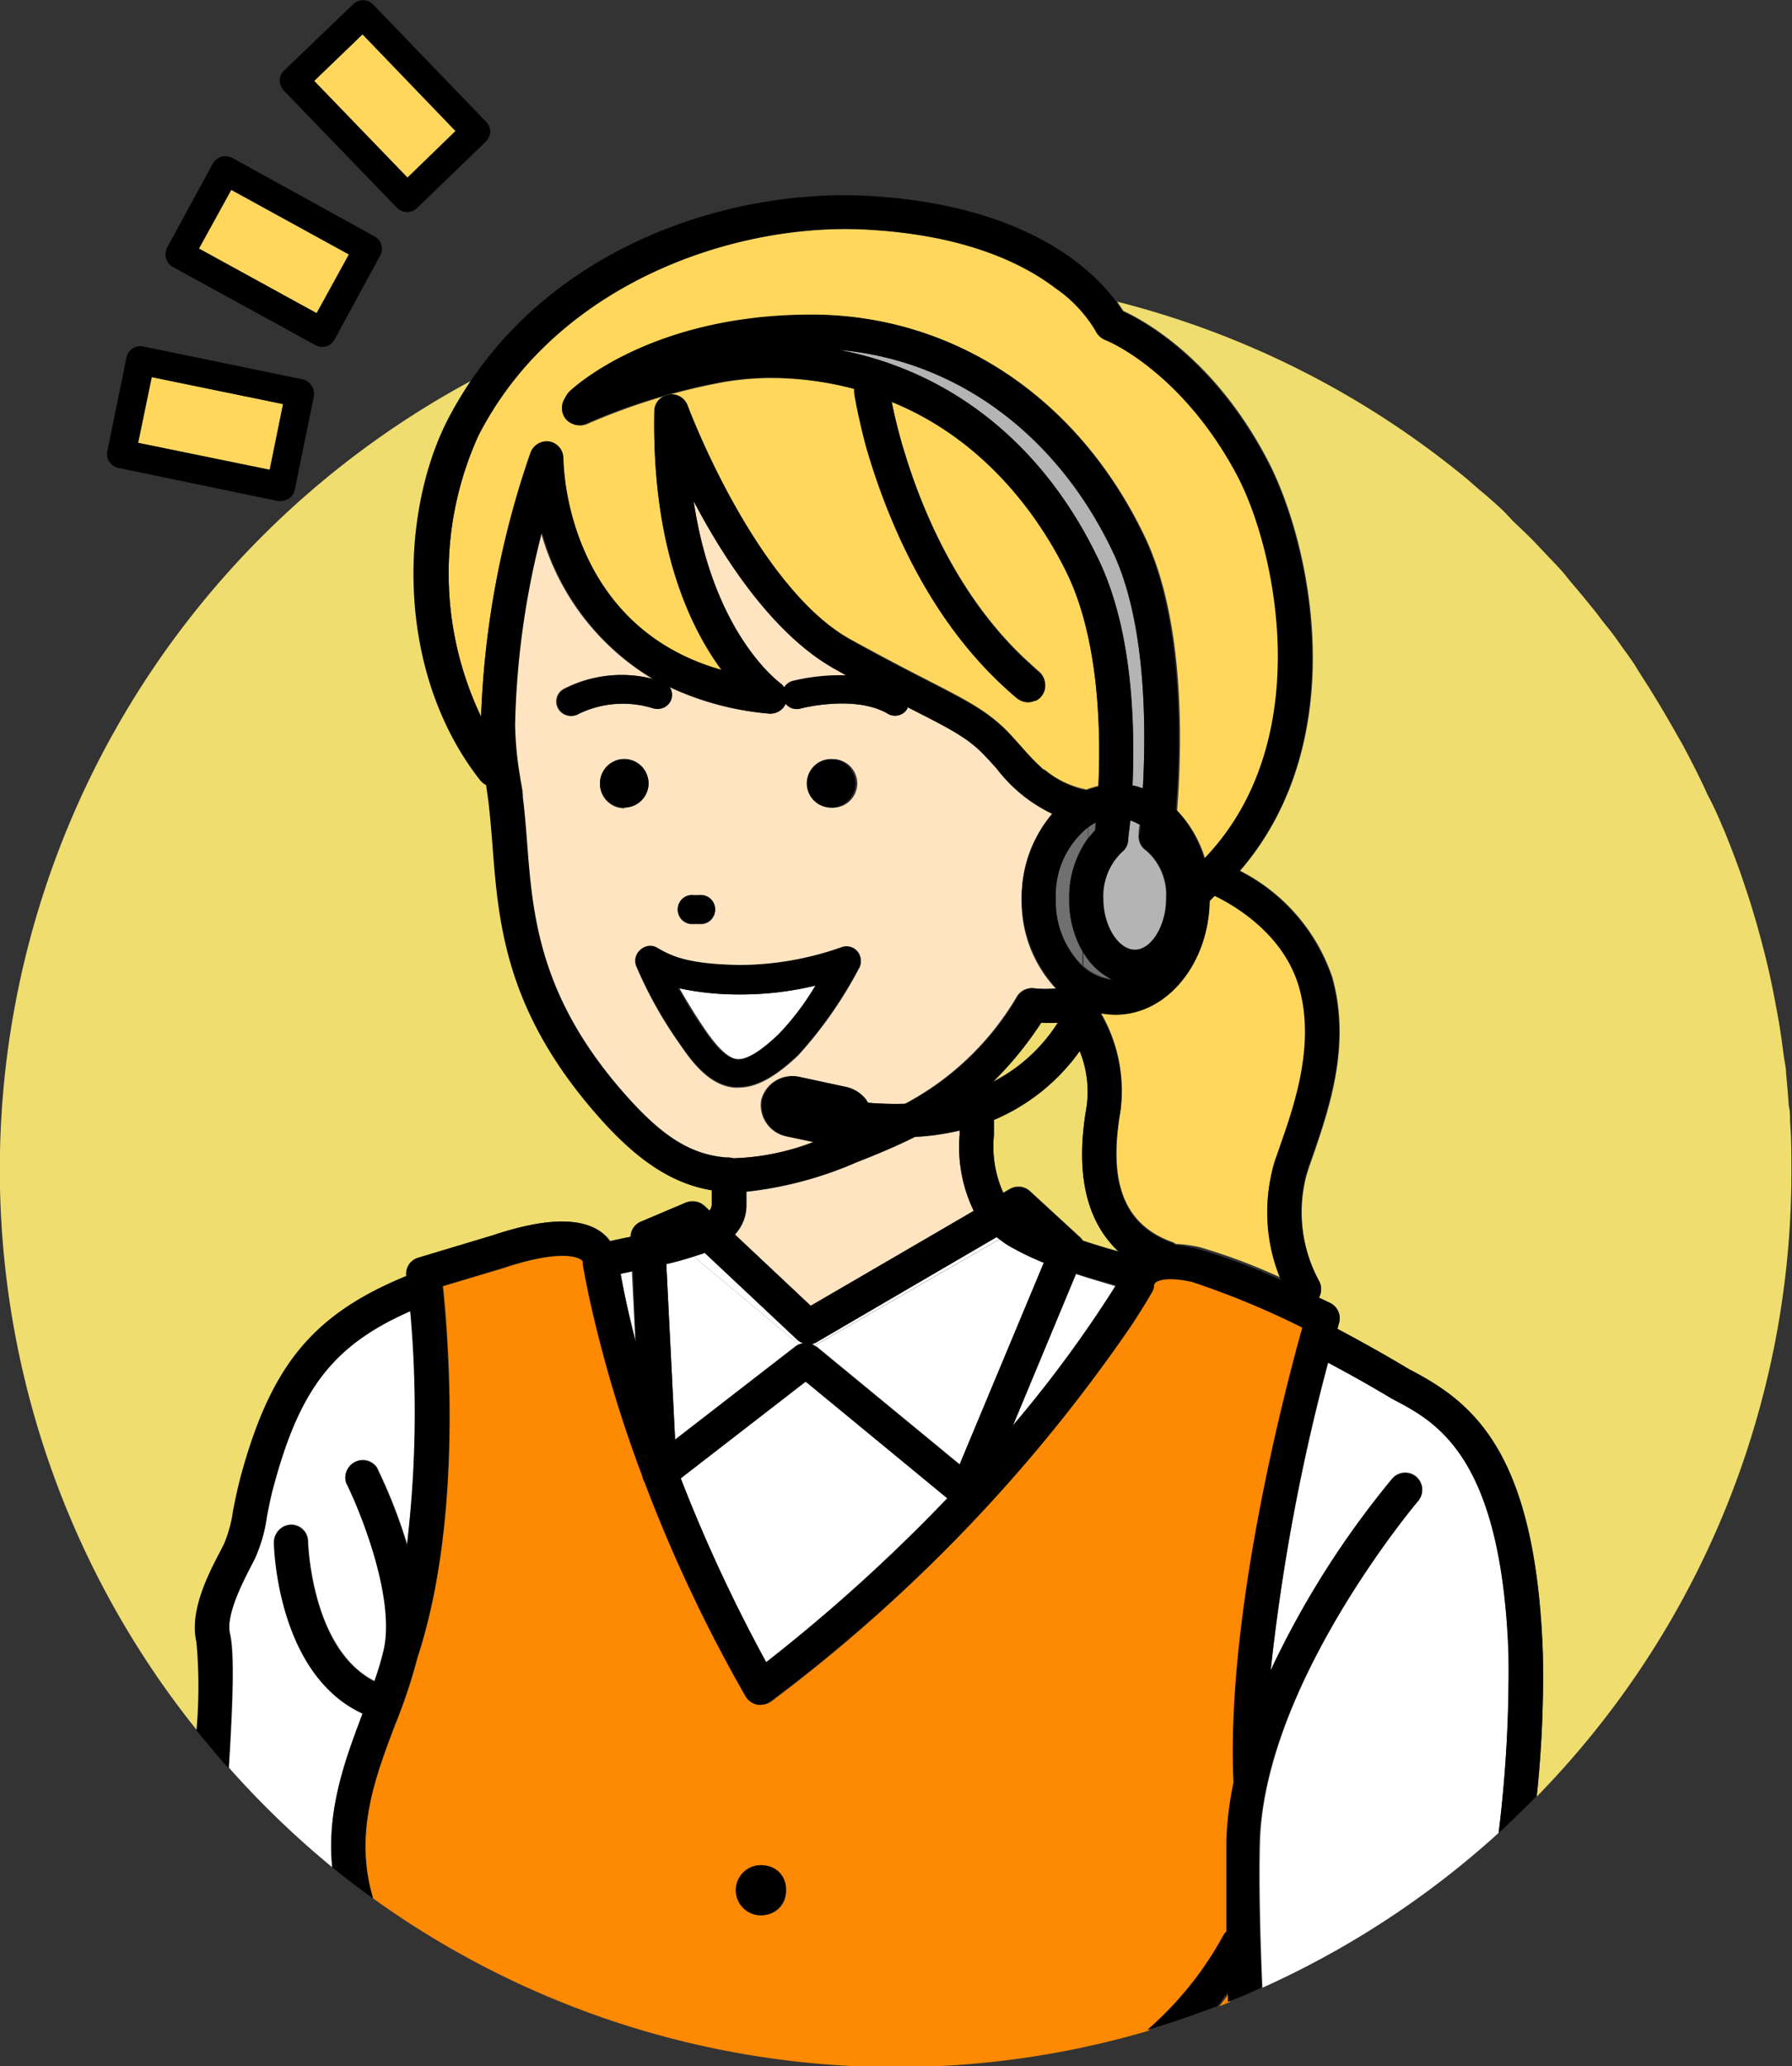
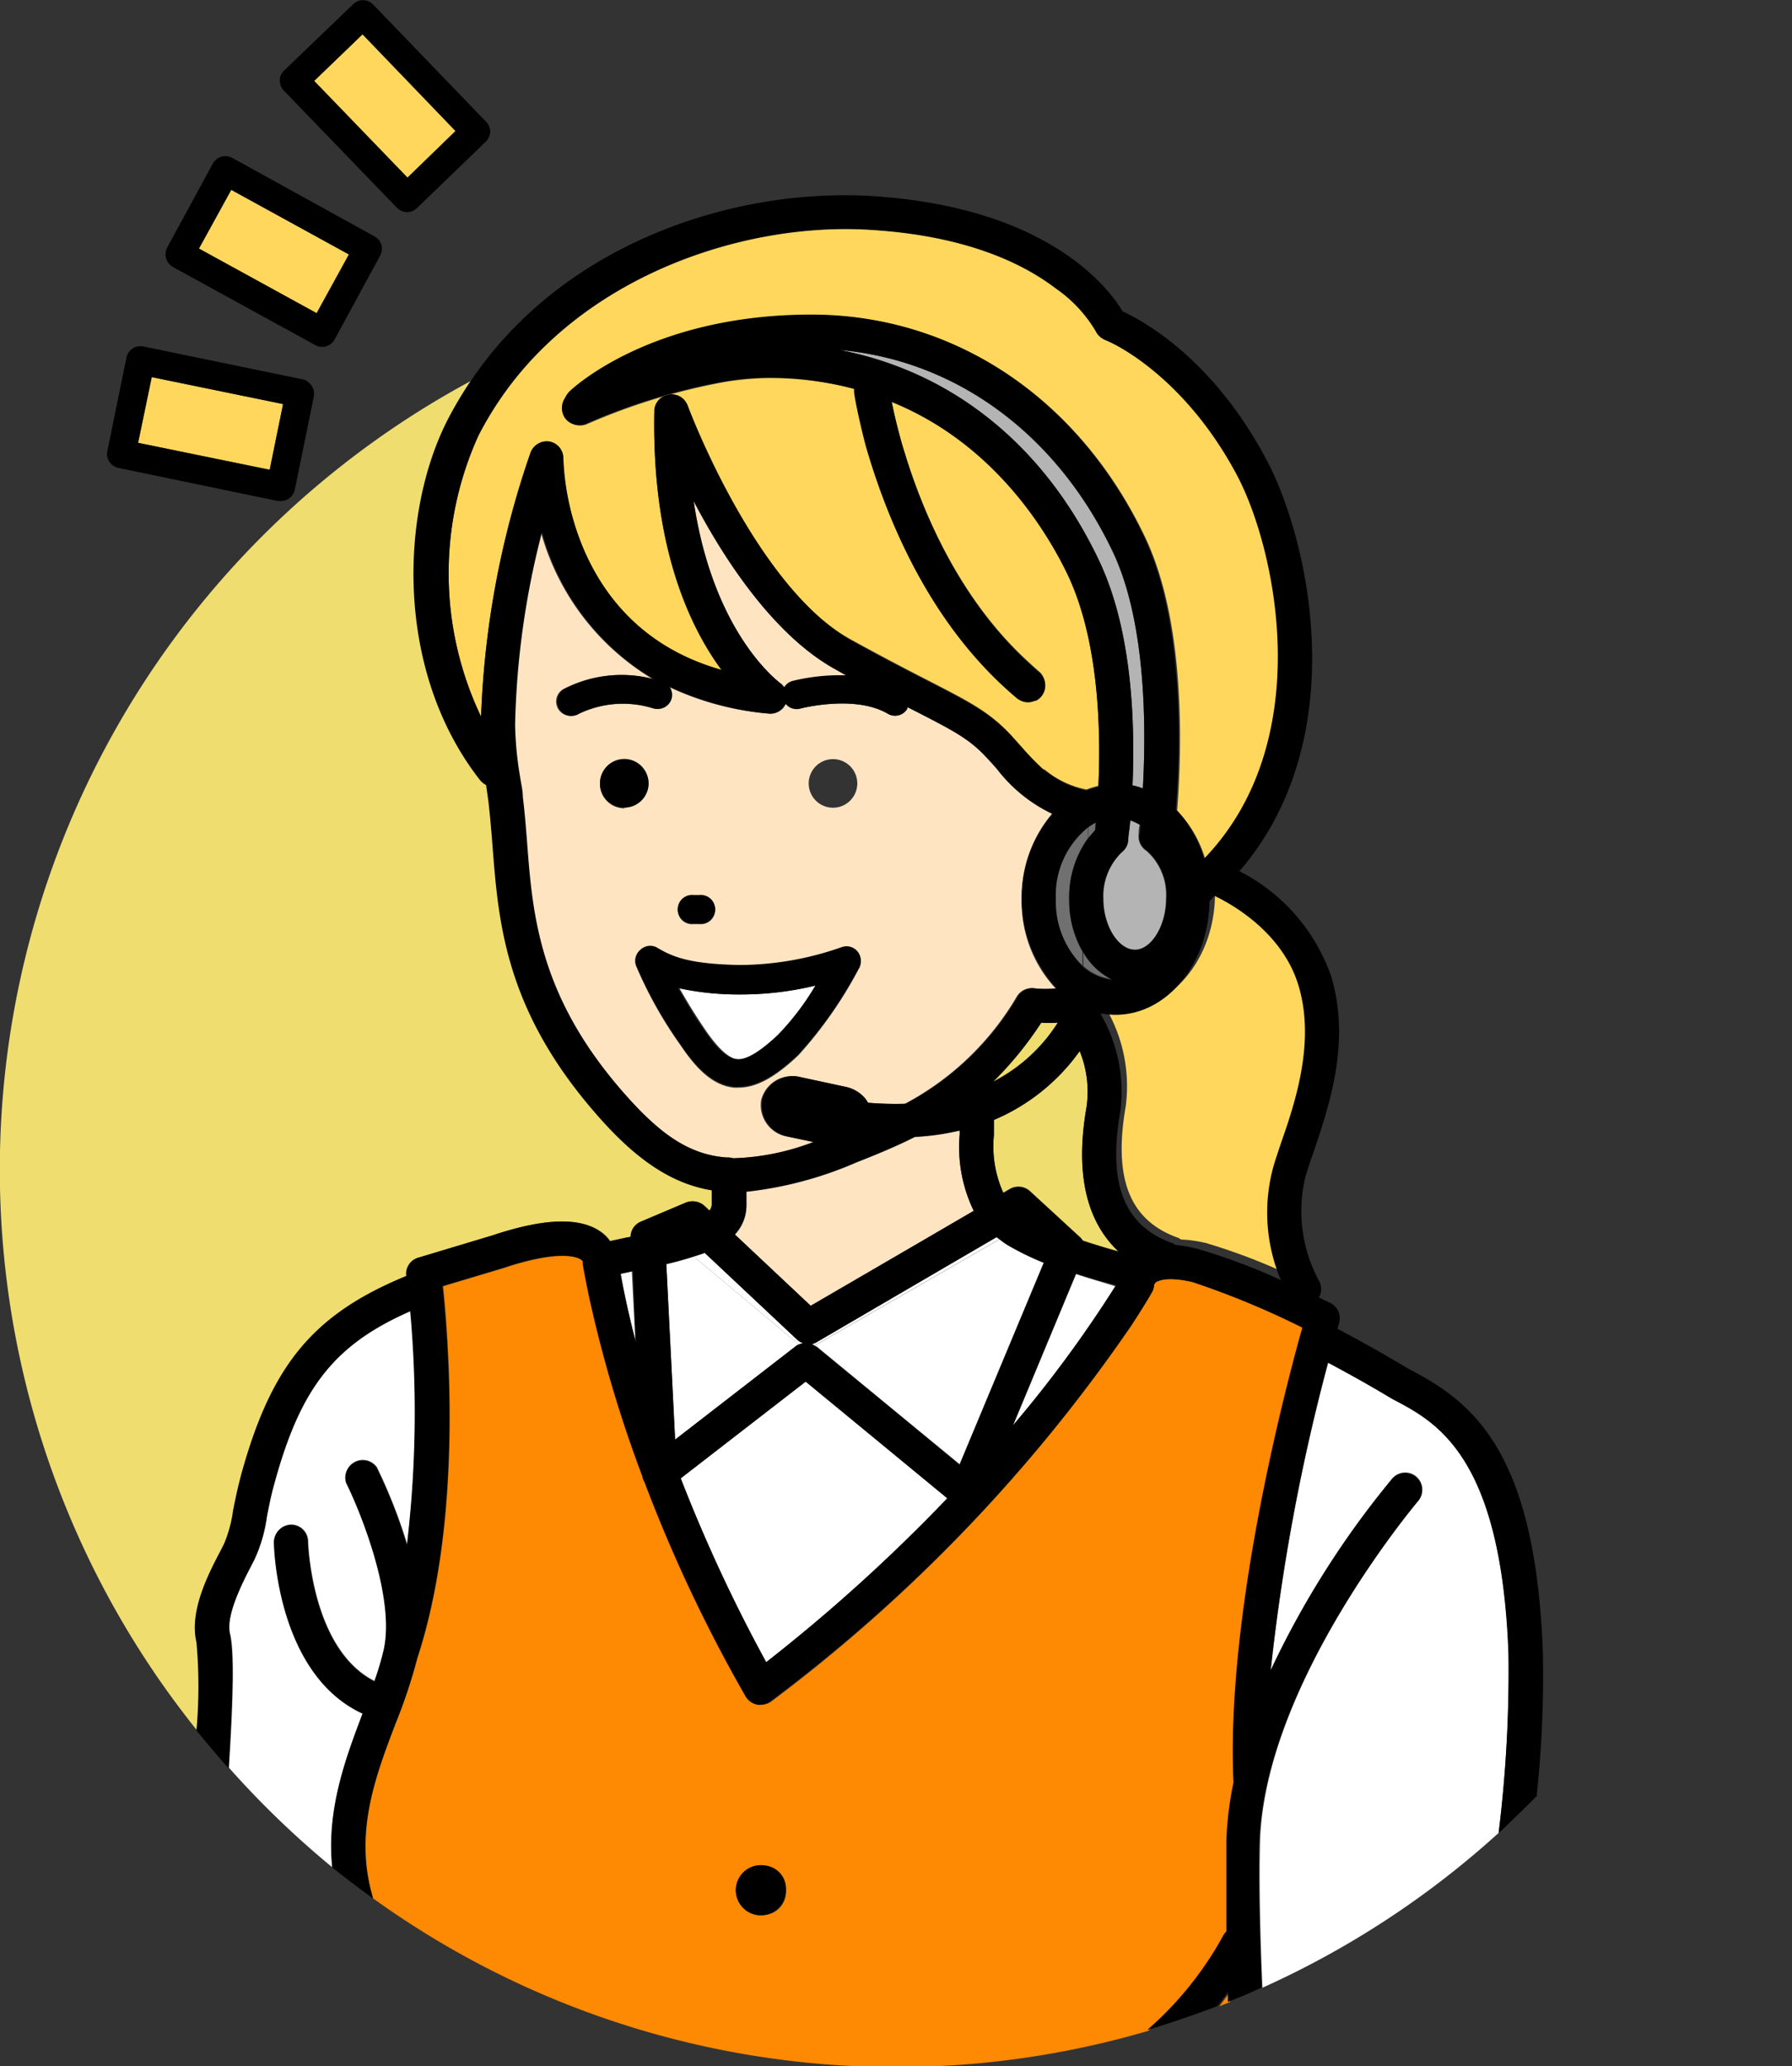
<svg xmlns="http://www.w3.org/2000/svg" viewBox="0 0 118.04 136.1">
  <rect x="0" y="0" width="118.04" height="136.1" fill="#333333" stroke="none" />
  <defs>
    <style>.cls-1{fill:none}.cls-2{fill:#ffec75;fill-opacity:.92;fill-rule:evenodd}.cls-3{fill:#fff}.cls-4{fill:#ffe4c2}.cls-5{fill:#fe8902}.cls-6{fill:#ffd75d}.cls-7{fill:#717071}.cls-8{fill:#b4b4b5}</style>
  </defs>
  <g id="レイヤー_2" data-name="レイヤー 2">
    <g id="レイヤー_1-2" data-name="レイヤー 1">
-       <path class="cls-1" d="M117 66.25c.08.42.16.85.23 1.28C117.19 67.1 117.11 66.67 117 66.25z" />
      <path class="cls-1" d="M105.13 40.26q.41.5.78 1Q105.54 40.76 105.13 40.26z" />
      <path class="cls-1" d="M110.48 48.18l.39.68z" />
      <path class="cls-1" d="M103.18 37.94c.28.31.56.63.83 1C103.74 38.57 103.46 38.25 103.18 37.94z" />
      <path class="cls-1" d="M117.87 72.8c0 .35.06.7.08 1C117.93 73.5 117.9 73.15 117.87 72.8z" />
      <path class="cls-1" d="M115.56 60.15c.13.41.24.82.36 1.24C115.8 61 115.69 60.56 115.56 60.15z" />
      <path class="cls-1" d="M117.53 69.44c0 .4.11.81.16 1.22C117.64 70.25 117.58 69.84 117.53 69.44z" />
      <path class="cls-1" d="M108.74 45.29l.61 1z" />
      <path class="cls-1" d="M101.12 35.72l.85.9z" />
      <path class="cls-1" d="M112.25 51.56c.11.22.2.44.3.66C112.45 52 112.36 51.78 112.25 51.56z" />
      <path class="cls-1" d="M114.6 57.21c.14.39.27.78.4 1.17C114.87 58 114.74 57.6 114.6 57.21z" />
      <path class="cls-1" d="M107 42.7c.24.33.48.66.71 1C107.46 43.36 107.22 43 107 42.7z" />
      <path class="cls-1" d="M113.5 54.35c.14.34.27.69.41 1C113.77 55 113.64 54.69 113.5 54.35z" />
      <path class="cls-1" d="M116.38 63.16c.1.42.2.85.29 1.27C116.58 64 116.48 63.58 116.38 63.16z" />
      <path class="cls-1" d="M99 33.62l.84.81z" />
      <path class="cls-1" d="M96.8 31.73l-.19-.16.79.69z" />
      <path class="cls-2" d="M13 108.17c-.49-2.06.8-4.53 1.57-6l.24-.47a8.52 8.52.0 0 0 .6-2.2c.14-.71.29-1.5.56-2.46 2-7.18 4.75-10.49 10.85-13a1.1 1.1.0 0 1 .77-1.2l4.89-1.47c3.42-1.14 5.77-1.21 7.14-.22a2.57 2.57.0 0 1 .59.6l1.06-.23.32-.06a1.11 1.11.0 0 1 .68-1l2.95-1.25a1.13 1.13.0 0 1 1.21.22l.34.32a.7.7.0 0 0 .17-.42c0-.15.0-.53.0-.93-2.44-.4-4.68-1.78-7.18-4.54-6.41-7.09-6.86-13-7.26-18.18-.08-1-.16-2-.27-2.91l-.15-1.06a1.36 1.36.0 0 1-.38-.3c-5.61-7.15-5.31-17.56-2.17-23.73A24.19 24.19.0 0 1 31 25.1 59 59 0 0 0 13 114 32.48 32.48.0 0 0 13 108.17z" />
      <path class="cls-2" d="M71.57 72.9a7.12 7.12.0 0 0-.45-3.7 13.28 13.28.0 0 1-5.65 4.53v1a7.49 7.49.0 0 0 .62 3.82l.43-.25a1.13 1.13.0 0 1 1.32.14l3.26 3a.92.92.0 0 1 .22.26c.87.29 1.7.54 2.37.72C71.53 80.43 70.81 77.25 71.57 72.9z" />
      <path class="cls-2" d="M69.68 67.35a8.06 8.06.0 0 1-1.09.0 23.42 23.42.0 0 1-3.15 3.87v0A11 11 0 0 0 69.68 67.35z" />
-       <path class="cls-2" d="M74 20.48c1.39.64 6 3.14 9.49 9.8 2.86 5.42 5.69 18.4-1.8 27.07a12.3 12.3.0 0 1 6.07 7C89 68.77 87.59 72.92 86.54 76c-.19.54-.36 1-.5 1.5a9.62 9.62.0 0 0 .83 6.88 1.13 1.13.0 0 1 0 1.11l.77.37a1.12 1.12.0 0 1 .55 1.32h0l-.1.37c3.24 1.72 4.78 2.68 4.84 2.72 4.1 2.15 8.21 5.39 8.69 18.61a74.53 74.53.0 0 1-.39 9.45A58.81 58.81.0 0 0 118 77.08c0-1.09.0-2.16-.09-3.23.0-.35.0-.7-.08-1-.05-.71-.11-1.43-.18-2.14.0-.41-.11-.82-.16-1.22-.08-.64-.17-1.28-.27-1.91-.07-.43-.15-.86-.23-1.28-.11-.61-.23-1.22-.36-1.82-.09-.42-.19-.85-.29-1.27-.15-.6-.3-1.18-.46-1.77-.12-.42-.23-.83-.36-1.24-.17-.6-.36-1.18-.56-1.77-.13-.39-.26-.78-.4-1.17-.22-.61-.45-1.22-.69-1.82-.14-.35-.27-.7-.41-1-.3-.72-.62-1.43-1-2.13-.1-.22-.19-.44-.3-.66q-.66-1.37-1.38-2.7l-.39-.68c-.37-.65-.74-1.3-1.13-1.94l-.61-1c-.34-.53-.69-1.07-1-1.59-.23-.34-.47-.67-.71-1-.35-.49-.7-1-1.07-1.45s-.51-.66-.78-1-.74-.92-1.12-1.37-.55-.64-.83-1-.8-.89-1.21-1.32l-.85-.9c-.43-.44-.88-.87-1.33-1.29L99 33.62c-.5-.46-1-.91-1.55-1.36l-.79-.69-.11-.09A58.94 58.94.0 0 0 73.59 19.87C73.75 20.1 73.89 20.32 74 20.48z" />
      <path class="cls-3" d="M23.91 112.83c-5.6-2.58-5.83-10.9-5.84-11.27a1.14 1.14.0 0 1 1.11-1.15h0a1.12 1.12.0 0 1 1.12 1.11c0 .07.2 7.09 4.38 9.2a19.26 19.26.0 0 0 .62-2.08c.77-3.38-1.52-9-2.47-11a1.13 1.13.0 0 1 2-1 34.59 34.59.0 0 1 2 5.1 74.19 74.19.0 0 0 .22-15.41c-5 2.19-7.22 5-8.94 11.27-.25.87-.39 1.62-.52 2.28a9.85 9.85.0 0 1-.8 2.78l-.26.51c-.58 1.12-1.66 3.2-1.37 4.44s.2 4.34-.08 8.82A60.55 60.55.0 0 0 21.9 123C21.53 119.17 22.77 115.83 23.91 112.83z" />
      <path class="cls-3" d="M70.88 83.92l-4.16 10a80.78 80.78.0 0 0 6.79-9.19C72.81 84.51 71.88 84.25 70.88 83.92z" />
      <path class="cls-3" d="M62.4 98.69 53.07 91l-8.23 6.37a102.67 102.67.0 0 0 5.63 12.11A111.81 111.81.0 0 0 62.4 98.69z" />
      <path class="cls-3" d="M99.38 108.93c-.47-13-4.74-15.26-7.56-16.74-.09.0-1.48-.92-4.33-2.44A133.53 133.53.0 0 0 83.71 110a59.46 59.46.0 0 1 8-12.62 1.12 1.12.0 1 1 1.71 1.46C93.3 99 83.34 110.8 83 121.27c-.07 2.64.0 6.17.16 9.65a59.31 59.31.0 0 0 15.55-10.19A87.28 87.28.0 0 0 99.38 108.93z" />
      <path class="cls-3" d="M40.85 83.9c.3 1.53.65 3 1 4.5l-.23-4.67z" />
      <path class="cls-4" d="M51.38 45a1 1 0 0 1 .31.32.94.94.0 0 1 .55-.42 13.19 13.19.0 0 1 3.55-.37L55 44.07C51 41.85 47.74 36.92 45.69 33 47 41.83 51.33 44.91 51.38 45z" />
      <path class="cls-4" d="M67.3 59.2a8.41 8.41.0 0 1 2-5.6 10 10 0 0 1-3.63-2.94c-.21-.24-.43-.49-.68-.75-1.14-1.24-2.16-1.77-4.9-3.17l-.34-.17s0 .07.0.11a.93.93.0 0 1-.81.46.9.9.0 0 1-.47-.13c-2.16-1.27-5.69-.36-5.73-.35a.92.92.0 0 1-1-.31 1.1 1.1.0 0 1-1.11.65 19.21 19.21.0 0 1-6.6-1.77.92.92.0 0 1 .13.82.94.94.0 0 1-1.18.6 6.75 6.75.0 0 0-4.9.36.93.93.0 1 1-1-1.61 8.22 8.22.0 0 1 5.92-.67 16.34 16.34.0 0 1-7.37-9.68 54.94 54.94.0 0 0-1.77 12.69 22.49 22.49.0 0 0 .33 3.44c.06.44.13.88.18 1.31.12 1 .2 2 .28 3 .37 4.85.8 10.33 6.69 16.85 2.24 2.48 4.1 3.73 6.5 3.9a.66.66.0 0 1 .15.0h0a1 1 0 0 1 .25.05 16 16 0 0 0 5.31-1.07l-1.7-.36a2.1 2.1.0 0 1-1.71-2.42h0a2.09 2.09.0 0 1 2.56-1.49l2.93.63a2.28 2.28.0 0 1 1.33.81 1.94 1.94.0 0 1 .15.24 21.35 21.35.0 0 0 2.49.07 18.72 18.72.0 0 0 7.39-7.09 1.13 1.13.0 0 1 1.13-.51 7 7 0 0 0 1.41.0A8.34 8.34.0 0 1 67.3 59.2zM54.87 50a1.6 1.6.0 1 1-1.6 1.6A1.6 1.6.0 0 1 54.87 50zm-9.19 9h.39a.94.94.0 1 1 0 1.87h-.39a.94.94.0 1 1 0-1.87zm-4.55-5.76a1.6 1.6.0 1 1 1.59-1.59A1.6 1.6.0 0 1 41.13 53.19zM56.59 63.78a27.72 27.72.0 0 1-4 5.73c-1.54 1.46-2.78 2.13-3.93 2.13a1.83 1.83.0 0 1-.33.0c-1.53-.16-2.64-1.51-3.51-2.8a27.5 27.5.0 0 1-2.92-5.21.94.94.0 0 1 1.36-1.14c1 .6 2.1 1.1 5.48 1.16a20.38 20.38.0 0 0 6.68-1.17.94.94.0 0 1 1.17 1.32z" />
      <path class="cls-4" d="M63.22 74.74v-.27a16.37 16.37.0 0 1-2.95.42c-1.23.62-2.51 1.15-3.86 1.68a24.89 24.89.0 0 1-7.24 1.93c0 .36.0.69.0.82a2.8 2.8.0 0 1-.76 2l5 4.7 10.73-6.27A9.64 9.64.0 0 1 63.22 74.74z" />
      <path class="cls-5" d="M85.78 87.43a54.9 54.9.0 0 0-7.24-3c-1.62-.39-2.22-.11-2.37.0a.31.31.0 0 0-.15.21 1 1 0 0 1-.14.46c-.07.13-.52.91-1.35 2.18a104.89 104.89.0 0 1-23.71 24.78 1.14 1.14.0 0 1-.68.23.75.75.0 0 1-.21.0 1.14 1.14.0 0 1-.76-.52 98.12 98.12.0 0 1-6.66-14.11 1.31 1.31.0 0 1-.16-.43 85 85 0 0 1-3.5-11.8c-.15-.72-.29-1.43-.42-2.16.0-.12.0-.07.0-.18h0a.94.94.0 0 0-.18-.15c-.29-.16-1.5-.61-5.09.59l-3.77 1.13-.2.06C29.52 88 30.55 99.9 27.5 109.2a35.12 35.12.0 0 1-1.42 4.28c-1.31 3.41-2.65 6.94-1.65 11l.15.56a58.95 58.95.0 0 0 51.06 8.72 22.54 22.54.0 0 0 5-6.21.93.93.0 0 1 .21-.27c-.06-2.2-.09-4.29.0-6a22.65 22.65.0 0 1 .47-3.82c-.5-10.76 3.22-25.22 4.43-29.59C85.72 87.67 85.75 87.54 85.78 87.43zm-35.41 38.7a1.65 1.65.0 1 1 1.4-1.63A1.53 1.53.0 0 1 50.37 126.13z" />
      <path class="cls-5" d="M81 131.23c-.21.29-.44.6-.68.91l.7-.28v-.16z" />
      <path class="cls-6" d="M15.82 12.14h4.42v8.85H15.82z" transform="translate(-5.17 24.4) rotate(-61.23)" />
      <path class="cls-6" d="M23.15 2.56h4.42v8.85H23.15z" transform="translate(2.26 19.56) rotate(-43.97)" />
      <path class="cls-6" d="M11.67 23.46h4.42v8.85H11.67z" transform="translate(-16.23 35.91) rotate(-78.47)" />
      <path class="cls-6" d="M58.72 26.39c.13.66.36 1.68.71 2.9l.31 1c1.25 3.91 3.67 9.41 8.12 13.41l.15.14c.14.12.27.25.42.37a1.12 1.12.0 0 1 .14 1.58 1.07 1.07.0 0 1-.36.28h-.07a1.13 1.13.0 0 1-.44.1A1.16 1.16.0 0 1 67 46c-6-5-8.74-12.36-9.9-16.66-.1-.39-.19-.75-.27-1.09-.33-1.37-.46-2.26-.48-2.4a1.48 1.48.0 0 1 0-.21 21.68 21.68.0 0 0-5.67-.74 18.85 18.85.0 0 0-3 .27 40.86 40.86.0 0 0-9 2.76 1.14 1.14.0 0 1-1.3-.27 1.12 1.12.0 0 1-.27-.85 1.06 1.06.0 0 1 .14-.48l.16-.28a1.55 1.55.0 0 1 .19-.24c.21-.2 5.35-5.06 15.94-5.06 9.34.0 17.53 5.47 21.89 14.63 2.64 5.54 2.44 13.77 2.11 18a7.87 7.87.0 0 1 1.86 3.24c7.47-7.73 4.76-20.37 2.17-25.26-3.67-7-8.63-8.9-8.68-8.92a1.12 1.12.0 0 1-.64-.59A9.25 9.25.0 0 0 69.54 19c-2.19-1.67-6-3.52-12.45-3.87-6.73-.37-15.22 1.95-21.1 7.58a22.36 22.36.0 0 0-4.48 6 21.94 21.94.0 0 0 .18 18.51 59.26 59.26.0 0 1 3.25-17.41 1.14 1.14.0 0 1 1.25-.72h0a1.12 1.12.0 0 1 .9 1.1 16.71 16.71.0 0 0 .22 2.15C37.9 35.7 40 42 47.54 44.16c-2.07-2.8-4.59-8-4.44-16.92a1.34 1.34.0 0 0 0-.2A1.13 1.13.0 0 1 44 26a1.11 1.11.0 0 1 1 .35 1.31 1.31.0 0 1 .24.37c0 .12 4.44 11.93 10.83 15.41 2.13 1.17 3.73 2 5 2.65 2.82 1.45 4.11 2.11 5.53 3.64l.7.78a17 17 0 0 0 1.43 1.47h.06A6.18 6.18.0 0 0 71.57 52a5.4 5.4.0 0 1 .78-.24c.17-3.86.0-9.66-2-13.92C68.94 34.91 65.46 29.13 58.72 26.39z" />
-       <path class="cls-6" d="M84.41 75.22c1-2.75 2.26-6.51 1.18-10.21s-4.54-5.5-5.56-6l-.34.29c-.06 4.13-2.81 7.47-6.19 7.47a5.57 5.57.0 0 1-.83-.07h-.16v0a10.2 10.2.0 0 1 1.3 6.47c-.83 4.77.27 7.52 3.46 8.65a1.08 1.08.0 0 1 .18.11 8.71 8.71.0 0 1 1.64.23 39.53 39.53.0 0 1 5.3 2 11.42 11.42.0 0 1-.48-7.51C84 76.32 84.22 75.79 84.41 75.22z" />
+       <path class="cls-6" d="M84.41 75.22c1-2.75 2.26-6.51 1.18-10.21s-4.54-5.5-5.56-6c-.06 4.13-2.81 7.47-6.19 7.47a5.57 5.57.0 0 1-.83-.07h-.16v0a10.2 10.2.0 0 1 1.3 6.47c-.83 4.77.27 7.52 3.46 8.65a1.08 1.08.0 0 1 .18.11 8.71 8.71.0 0 1 1.64.23 39.53 39.53.0 0 1 5.3 2 11.42 11.42.0 0 1-.48-7.51C84 76.32 84.22 75.79 84.41 75.22z" />
      <path class="cls-3" d="M53.76 64.91a20.84 20.84.0 0 1-5 .59 18.55 18.55.0 0 1-4-.41c.41.73.95 1.63 1.66 2.68.88 1.29 1.57 1.93 2.17 2s1.54-.46 2.76-1.61A17.46 17.46.0 0 0 53.76 64.91z" />
      <path class="cls-7" d="M70.43 59.2a6.62 6.62.0 0 1 1.23-4v-.76a5.74 5.74.0 0 0-2.14 4.72 6 6 0 0 0 1.77 4.42v-.92A6.75 6.75.0 0 1 70.43 59.2z" />
      <path class="cls-7" d="M73.05 64.38l-.12.06a3.4 3.4.0 0 0 .34.07A1.59 1.59.0 0 1 73.05 64.38z" />
      <path class="cls-7" d="M71.36 62.7v.92a3.44 3.44.0 0 0 1.61.82l.12-.06A4.54 4.54.0 0 1 71.36 62.7z" />
      <path class="cls-7" d="M72.13 54.69c0-.15.0-.33.05-.51a3.58 3.58.0 0 0-.49.3v.76A6.19 6.19.0 0 1 72.13 54.69z" />
      <path class="cls-8" d="M72.36 36.85c2.21 4.63 2.41 10.78 2.24 14.88a4.07 4.07.0 0 1 .68.2c.23-4.12.2-11-2-15.61-3.69-7.74-10.33-12.6-18-13.27C62.7 24.47 68.77 29.32 72.36 36.85z" />
      <path class="cls-8" d="M75.52 56.05A1.11 1.11.0 0 1 75 55c0-.16.0-.4.07-.67a3.45 3.45.0 0 0-.65-.3c0 .54-.1 1-.14 1.34a1.1 1.1.0 0 1-.42.76 4 4 0 0 0-1.22 3.07c0 1.81 1 3.4 2.08 3.4s2.08-1.59 2.08-3.4A3.87 3.87.0 0 0 75.52 56.05z" />
      <path class="cls-3" d="M53.81 88.7l9.4 7.74 5.55-13.3A17.29 17.29.0 0 1 66.36 82c-.19-.12-.35-.24-.52-.37l-12.18 7A1.09 1.09.0 0 1 53.81 88.7z" />
      <path class="cls-3" d="M43.89 83.26l.58 11.56 7.93-6.14a1 1 0 0 1 .22-.13L45.7 82.76C45.14 82.94 44.54 83.11 43.89 83.26z" />
      <path class="cls-3" d="M53.81 88.36a1 1 0 0 1-.36.14 1.13 1.13.0 0 1 .21.12l12.18-7-.2-.14z" />
      <path class="cls-3" d="M52.48 88.21l-6.06-5.69c-.23.09-.48.16-.72.24l6.92 5.79.27-.09A1 1 0 0 1 52.48 88.21z" />
      <path d="M11.36 17.57l9.41 5.16a.89.89.0 0 0 .45.12.94.94.0 0 0 .82-.49l3-5.52a.93.93.0 0 0-.37-1.27L15.3 10.4a1 1 0 0 0-.72-.08 1 1 0 0 0-.56.45l-3 5.52a1 1 0 0 0-.08.72A1 1 0 0 0 11.36 17.57zM23 16.76l-2.13 3.87-7.76-4.26 2.13-3.87z" />
      <path d="M26.14 13.68a1 1 0 0 0 .68.29.92.92.0 0 0 .65-.27L32 9.33a1 1 0 0 0 .29-.66A.93.93.0 0 0 32 8L24.57.29a.92.92.0 0 0-1.32.0L18.72 4.64a.89.89.0 0 0-.29.65 1 1 0 0 0 .26.67zM23.88 2.26 30 8.63 26.84 11.7 20.69 5.33z" />
      <path d="M18.5 33a1 1 0 0 0 .52-.16.93.93.0 0 0 .4-.59l1.26-6.17A1 1 0 0 0 20 25L9.44 22.82a.94.94.0 0 0-1.11.73L7.07 29.72a.92.92.0 0 0 .14.7.93.93.0 0 0 .59.4L18.31 33zm.15-6.38-.88 4.33L9.1 29.17 10 24.84z" />
-       <path d="M54.87 53.19a1.6 1.6.0 0 0 0-3.19 1.6 1.6.0 1 0 0 3.19z" />
      <path d="M42.72 51.6a1.6 1.6.0 1 0-1.59 1.59A1.6 1.6.0 0 0 42.72 51.6z" />
      <path d="M45.68 60.82h.39a.94.94.0 1 0 0-1.87h-.39a.94.94.0 1 0 0 1.87z" />
      <path d="M42.18 62.56a.93.93.0 0 0-.28 1 27.5 27.5.0 0 0 2.92 5.21c.87 1.29 2 2.64 3.51 2.8a1.83 1.83.0 0 0 .33.0c1.15.0 2.39-.67 3.93-2.13a27.72 27.72.0 0 0 4-5.73.94.94.0 0 0-1.17-1.32 20.38 20.38.0 0 1-6.68 1.17c-3.38-.06-4.48-.56-5.48-1.16A.93.93.0 0 0 42.18 62.56zm6.53 2.94a20.84 20.84.0 0 0 5-.59 17.46 17.46.0 0 1-2.46 3.24c-1.22 1.15-2.13 1.69-2.76 1.61s-1.29-.7-2.17-2c-.71-1-1.25-2-1.66-2.68A18.55 18.55.0 0 0 48.71 65.5z" />
      <path d="M101.63 108.85c-.48-13.22-4.59-16.46-8.69-18.61-.06.0-1.6-1-4.84-2.72l.1-.37h0a1.12 1.12.0 0 0-.55-1.32l-.77-.37a1.13 1.13.0 0 0 0-1.11A9.62 9.62.0 0 1 86 77.46c.14-.46.31-1 .5-1.5 1-3 2.49-7.19 1.21-11.58a12.3 12.3.0 0 0-6.07-7c7.49-8.67 4.66-21.65 1.8-27.07-3.52-6.66-8.1-9.16-9.49-9.8-.1-.16-.24-.38-.4-.61-1.46-2-5.78-6.4-16.37-7-9-.47-20.1 3.16-26.18 12.21a24.19 24.19.0 0 0-1.53 2.57c-3.14 6.17-3.44 16.58 2.17 23.73a1.36 1.36.0 0 0 .38.3l.15 1.06c.11.94.19 1.9.27 2.91.4 5.2.85 11.09 7.26 18.18 2.5 2.76 4.74 4.14 7.18 4.54.0.4.0.78.0.93a.7.7.0 0 1-.17.42l-.34-.32a1.13 1.13.0 0 0-1.21-.22l-2.95 1.25a1.11 1.11.0 0 0-.68 1l-.32.06-1.06.23a2.57 2.57.0 0 0-.59-.6c-1.37-1-3.72-.92-7.14.22l-4.89 1.47a1.1 1.1.0 0 0-.77 1.2c-6.1 2.51-8.86 5.82-10.85 13-.27 1-.42 1.75-.56 2.46a8.52 8.52.0 0 1-.6 2.2l-.24.47c-.77 1.47-2.06 3.94-1.57 6a32.48 32.48.0 0 1 0 5.8c.46.57.93 1.13 1.41 1.69l.7.81c.28-4.48.36-7.65.08-8.82s.79-3.32 1.37-4.44l.26-.51a9.85 9.85.0 0 0 .8-2.78c.13-.66.27-1.41.52-2.28 1.72-6.22 3.95-9.08 8.94-11.27a74.19 74.19.0 0 1-.22 15.41 34.59 34.59.0 0 0-2-5.1 1.13 1.13.0 0 0-2 1c.95 1.9 3.24 7.57 2.47 11a19.26 19.26.0 0 1-.62 2.08c-4.18-2.11-4.37-9.13-4.38-9.2a1.12 1.12.0 0 0-1.12-1.11h0a1.14 1.14.0 0 0-1.11 1.15c0 .37.24 8.69 5.84 11.27-1.14 3-2.38 6.34-2 10.12.29.24.59.47.89.7.59.46 1.18.9 1.79 1.34l-.15-.56c-1-4 .34-7.54 1.65-11a35.12 35.12.0 0 0 1.42-4.28c3.05-9.3 2-21.25 1.66-24.49l.2-.06 3.77-1.13c3.59-1.2 4.8-.75 5.09-.59a.94.94.0 0 1 .18.15h0c0 .11.0.06.0.18.13.73.27 1.44.42 2.16a85 85 0 0 0 3.5 11.8 1.31 1.31.0 0 0 .16.43 98.12 98.12.0 0 0 6.66 14.11 1.14 1.14.0 0 0 .76.52.75.75.0 0 0 .21.0 1.14 1.14.0 0 0 .68-.23A104.89 104.89.0 0 0 74.53 87.29c.83-1.27 1.28-2.05 1.35-2.18a1 1 0 0 0 .14-.46.31.31.0 0 1 .15-.21c.15-.09.75-.37 2.37.0a54.9 54.9.0 0 1 7.24 3c0 .11-.06.24-.1.37-1.21 4.37-4.93 18.83-4.43 29.59a22.65 22.65.0 0 0-.47 3.82c0 1.73.0 3.82.0 6a.93.93.0 0 0-.21.27 22.54 22.54.0 0 1-5 6.21c1.57-.46 3.11-1 4.63-1.57.24-.31.47-.62.68-.91v.47.16c.38-.15.76-.29 1.13-.45l1.09-.49c-.12-3.48-.23-7-.16-9.65C83.34 110.8 93.3 99 93.4 98.88a1.12 1.12.0 1 0-1.71-1.46 59.46 59.46.0 0 0-8 12.62 133.53 133.53.0 0 1 3.78-20.29c2.85 1.52 4.24 2.39 4.33 2.44 2.82 1.48 7.09 3.72 7.56 16.74a87.28 87.28.0 0 1-.64 11.8c.45-.41.88-.83 1.31-1.25s.8-.78 1.19-1.18A74.53 74.53.0 0 0 101.63 108.85zM31.51 28.69a22.36 22.36.0 0 1 4.48-6c5.88-5.63 14.37-7.95 21.1-7.58 6.43.35 10.26 2.2 12.45 3.87a9.25 9.25.0 0 1 2.62 2.81 1.12 1.12.0 0 0 .64.59s5 2 8.68 8.92c2.59 4.89 5.3 17.53-2.17 25.26a7.87 7.87.0 0 0-1.86-3.24c.33-4.23.53-12.46-2.11-18C71 26.19 62.79 20.72 53.45 20.72c-10.59.0-15.73 4.86-15.94 5.06a1.55 1.55.0 0 0-.19.24l-.16.28a1.06 1.06.0 0 0-.14.48 1.12 1.12.0 0 0 .27.85 1.14 1.14.0 0 0 1.3.27 40.86 40.86.0 0 1 9-2.76 18.85 18.85.0 0 1 3-.27 21.68 21.68.0 0 1 5.67.74 1.48 1.48.0 0 0 0 .21c0 .14.15 1 .48 2.4.08.34.17.7.27 1.09C58.24 33.61 61 40.94 67 46a1.16 1.16.0 0 0 .72.26 1.13 1.13.0 0 0 .44-.1h.07a1.07 1.07.0 0 0 .36-.28 1.12 1.12.0 0 0-.14-1.58c-.15-.12-.28-.25-.42-.37l-.15-.14c-4.45-4-6.87-9.5-8.12-13.41l-.31-1c-.35-1.22-.58-2.24-.71-2.9 6.74 2.74 10.22 8.52 11.61 11.43 2 4.26 2.19 10.06 2 13.92a5.4 5.4.0 0 0-.78.24 6.18 6.18.0 0 1-2.71-1.3h-.06a17 17 0 0 1-1.43-1.47l-.7-.78c-1.42-1.53-2.71-2.19-5.53-3.64-1.29-.66-2.89-1.48-5-2.65C49.73 38.61 45.33 26.8 45.29 26.68a1.31 1.31.0 0 0-.24-.37A1.11 1.11.0 0 0 44 26 1.13 1.13.0 0 0 43.1 27a1.34 1.34.0 0 1 0 .2c-.15 8.87 2.37 14.12 4.44 16.92C40 42 37.9 35.7 37.33 32.33a16.71 16.71.0 0 1-.22-2.15 1.12 1.12.0 0 0-.9-1.1h0a1.14 1.14.0 0 0-1.25.72A59.26 59.26.0 0 0 31.69 47.2 21.94 21.94.0 0 1 31.51 28.69zm52.9 46.53c-.19.57-.38 1.1-.52 1.58a11.42 11.42.0 0 0 .48 7.51 39.53 39.53.0 0 0-5.3-2A8.71 8.71.0 0 0 77.43 82a1.08 1.08.0 0 0-.18-.11c-3.19-1.13-4.29-3.88-3.46-8.65a10.2 10.2.0 0 0-1.3-6.47v0h.16a5.57 5.57.0 0 0 .83.07c3.38.0 6.13-3.34 6.19-7.47L80 59c1 .48 4.51 2.36 5.56 6S85.36 72.47 84.41 75.22zM45.7 82.76c.24-.08.49-.15.72-.24l6.06 5.69a1 1 0 0 0 .41.25l-.27.09a1 1 0 0 0-.22.13l-7.93 6.14-.58-11.56C44.54 83.11 45.14 82.94 45.7 82.76zm18.43-3L53.4 86l-5-4.7a2.8 2.8.0 0 0 .76-2c0-.13.0-.46.0-.82a24.89 24.89.0 0 0 7.24-1.93c1.35-.53 2.63-1.06 3.86-1.68a16.37 16.37.0 0 0 2.95-.42v.27A9.64 9.64.0 0 0 64.13 79.73zM45.69 33C47.74 36.92 51 41.85 55 44.07l.75.41a13.19 13.19.0 0 0-3.55.37.94.94.0 0 0-.55.42 1 1 0 0 0-.31-.32C51.33 44.91 47 41.83 45.69 33zM65.44 71.23a23.42 23.42.0 0 0 3.15-3.87 8.06 8.06.0 0 0 1.09.0 11 11 0 0 1-4.23 3.9zm8.46-15.1a1.1 1.1.0 0 0 .42-.76c0-.34.09-.8.14-1.34a3.45 3.45.0 0 1 .65.3c0 .27.0.51-.07.67a1.11 1.11.0 0 0 .48 1 3.87 3.87.0 0 1 1.32 3.15c0 1.81-1 3.4-2.08 3.4S72.68 61 72.68 59.2A4 4 0 0 1 73.9 56.13zm1.38-4.2a4.07 4.07.0 0 0-.68-.2c.17-4.1.0-10.25-2.24-14.88-3.59-7.53-9.66-12.38-17.06-13.8 7.68.67 14.32 5.53 18 13.27C75.48 40.89 75.51 47.81 75.28 51.93zm-3.59 2.55a3.58 3.58.0 0 1 .49-.3c0 .18.0.36-.05.51a6.19 6.19.0 0 0-.47.55 6.62 6.62.0 0 0-1.23 4 6.75 6.75.0 0 0 .93 3.5 4.54 4.54.0 0 0 1.69 1.68 1.59 1.59.0 0 0 .22.13 3.4 3.4.0 0 1-.34-.07 3.44 3.44.0 0 1-1.61-.82 6 6 0 0 1-1.77-4.42A5.74 5.74.0 0 1 71.69 54.48zm-8.48 42-9.4-7.74a1.09 1.09.0 0 0-.15-.08 1.13 1.13.0 0 0-.21-.12 1 1 0 0 0 .36-.14l11.83-6.91.2.14c.17.13.33.25.52.37a17.29 17.29.0 0 0 2.4 1.18zm4.63-18a1.13 1.13.0 0 0-1.32-.14l-.43.25a7.49 7.49.0 0 1-.62-3.82v-1a13.28 13.28.0 0 0 5.65-4.53 7.12 7.12.0 0 1 .45 3.7c-.76 4.35.0 7.53 2.12 9.51-.67-.18-1.5-.43-2.37-.72a.92.92.0 0 0-.22-.26zm-33.4-26c0-.43-.12-.87-.18-1.31a22.49 22.49.0 0 1-.33-3.44A54.94 54.94.0 0 1 35.7 35.05a16.34 16.34.0 0 0 7.37 9.68 8.22 8.22.0 0 0-5.92.67.93.93.0 1 0 1 1.61 6.75 6.75.0 0 1 4.9-.36.94.94.0 0 0 1.18-.6.92.92.0 0 0-.13-.82A19.21 19.21.0 0 0 50.65 47a1.1 1.1.0 0 0 1.11-.65.92.92.0 0 0 1 .31s3.57-.92 5.73.35a.9.9.0 0 0 .47.13.93.93.0 0 0 .81-.46s0-.08.0-.11l.34.17c2.74 1.4 3.76 1.93 4.9 3.17.25.26.47.51.68.75a10 10 0 0 0 3.63 2.94 8.74 8.74.0 0 0 .28 11.5 7 7 0 0 1-1.41.0 1.13 1.13.0 0 0-1.13.51 18.72 18.72.0 0 1-7.39 7.09 21.35 21.35.0 0 1-2.49-.07 1.94 1.94.0 0 0-.15-.24 2.28 2.28.0 0 0-1.33-.81l-2.93-.63a2.09 2.09.0 0 0-2.56 1.49h0a2.1 2.1.0 0 0 1.71 2.42l1.7.36a16 16 0 0 1-5.31 1.07 1 1 0 0 0-.25-.05h0a.66.66.0 0 0-.15.0c-2.4-.17-4.26-1.42-6.5-3.9-5.89-6.52-6.32-12-6.69-16.85C34.64 54.45 34.56 53.47 34.44 52.49zM41.89 88.4c-.39-1.47-.74-3-1-4.5l.81-.17zM53.07 91l9.33 7.68a111.81 111.81.0 0 1-11.93 10.8 102.67 102.67.0 0 1-5.63-12.11zm13.65 2.87 4.16-10c1 .33 1.93.59 2.63.77A80.78 80.78.0 0 1 66.72 93.88z" />
      <path d="M50.37 122.87a1.65 1.65.0 1 0 1.4 1.63A1.53 1.53.0 0 0 50.37 122.87z" />
    </g>
  </g>
</svg>